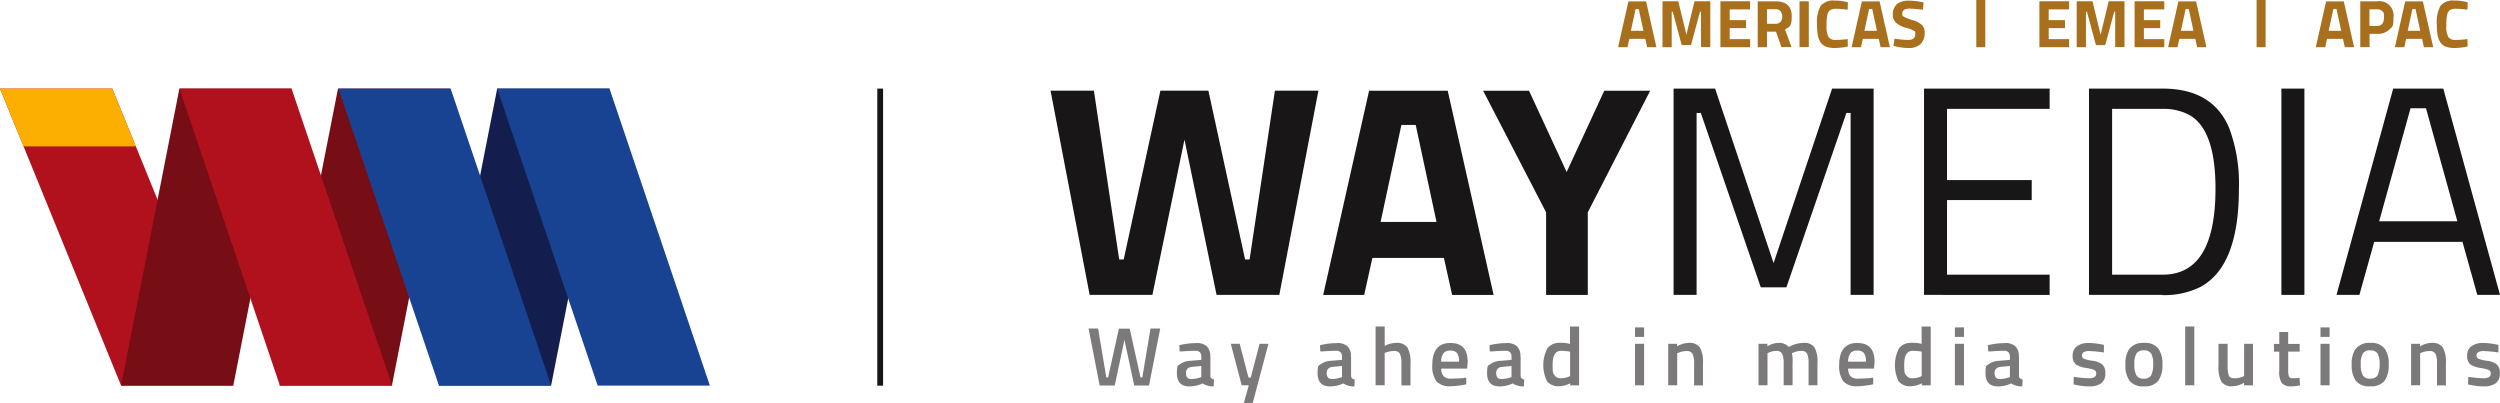
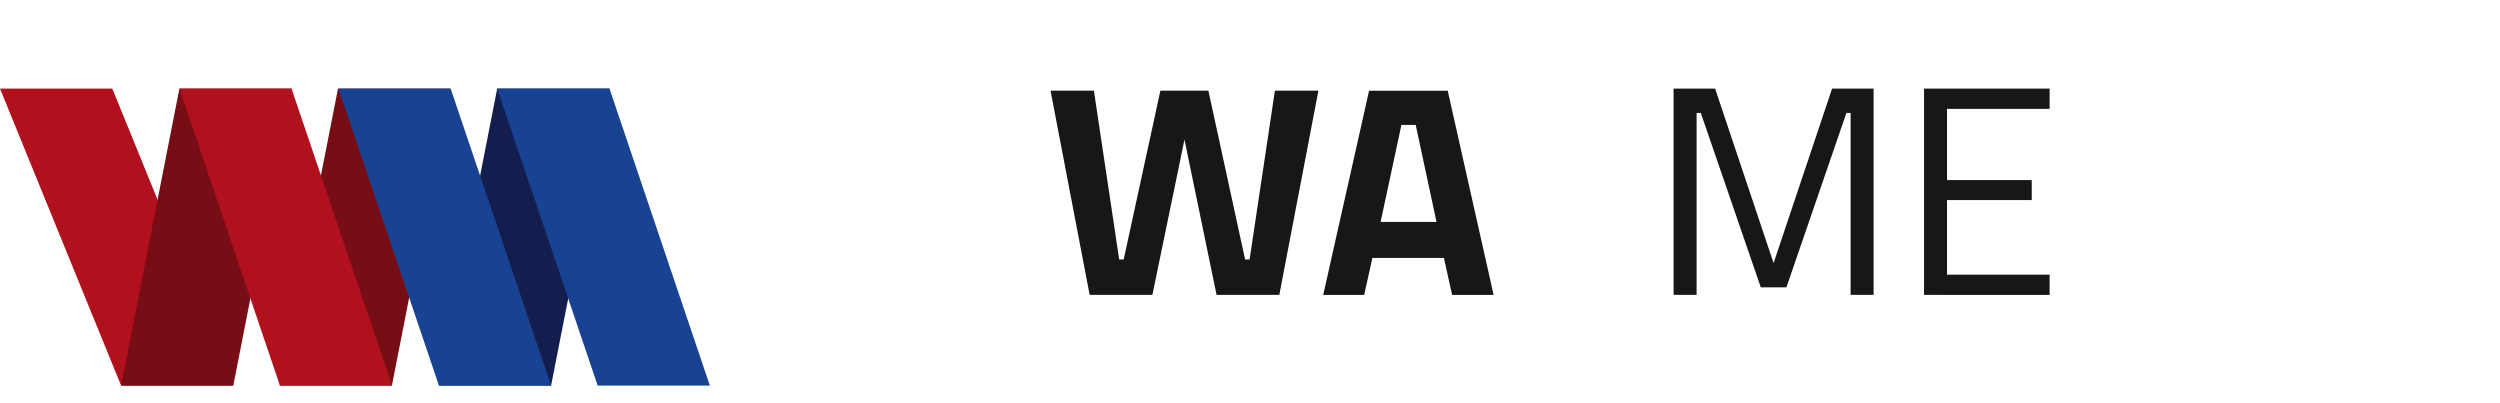
<svg xmlns="http://www.w3.org/2000/svg" id="Group_419" data-name="Group 419" width="199.251" height="32.135" viewBox="0 0 199.251 32.135">
  <defs>
    <clipPath id="clip-path">
-       <rect id="Rectangle_471" data-name="Rectangle 471" width="199.251" height="32.135" fill="none" />
-     </clipPath>
+       </clipPath>
  </defs>
  <path id="Path_1176" data-name="Path 1176" d="M556.381,109.571l-4.655,23.671h-8.942l4.647-23.671Z" transform="translate(-507.804 -102.51)" fill="#131e4e" />
  <path id="Path_1177" data-name="Path 1177" d="M614.884,109.571h8.95l8,23.671h-8.942Z" transform="translate(-575.257 -102.51)" fill="#174392" />
  <path id="Path_1178" data-name="Path 1178" d="M359.376,109.571l-4.647,23.671h-8.95l4.655-23.671Z" transform="translate(-323.495 -102.51)" fill="#770e15" />
  <path id="Path_1179" data-name="Path 1179" d="M418.5,109.571h8.942l8.01,23.671h-8.942Z" transform="translate(-391.526 -102.51)" fill="#174392" />
  <path id="Path_1180" data-name="Path 1180" d="M0,109.571l9.652,23.671h8.942L8.95,109.571Z" transform="translate(0 -102.51)" fill="#b0111d" />
  <path id="Path_1181" data-name="Path 1181" d="M149.763,133.242l4.647-23.671h8.942l-4.647,23.671Z" transform="translate(-140.112 -102.51)" fill="#770e15" />
  <path id="Path_1182" data-name="Path 1182" d="M238.815,133.242h-8.942l-8.01-23.671H230.8Z" transform="translate(-207.564 -102.51)" fill="#b0111d" />
  <path id="Path_1183" data-name="Path 1183" d="M1299.022,112.168h3.467l2.016,13.453h.359l2.925-13.453h3.826l2.925,13.453h.359l2.017-13.453h3.467l-3.116,16.275h-5l-2.558-12.378-2.558,12.378h-5l-3.116-16.275Z" transform="translate(-1215.305 -104.94)" fill="#181617" />
  <path id="Path_1184" data-name="Path 1184" d="M1635.814,128.443l3.658-16.275h6.265l3.658,16.275h-3.307l-.654-2.949h-5.7l-.654,2.949h-3.268Zm6.233-13.549-1.658,7.731h4.455l-1.658-7.731h-1.14Z" transform="translate(-1530.354 -104.939)" fill="#181617" />
-   <path id="Path_1185" data-name="Path 1185" d="M1842.469,128.443h-3.308V121.86l-5.021-9.692h3.658l3,6.48,3-6.48h3.658l-4.973,9.692v6.583Z" transform="translate(-1715.936 -104.939)" fill="#181617" />
  <path id="Path_1186" data-name="Path 1186" d="M2069.729,126.013V109.571h3.308l4.662,13.908,4.663-13.908h3.308v16.442h-1.833v-14.5h-.335l-4.782,13.9h-2.04l-4.782-13.9h-.335v14.5Z" transform="translate(-1936.343 -102.51)" fill="#181617" />
  <path id="Path_1187" data-name="Path 1187" d="M2379.4,126.013V109.571h10.01v1.618h-8.177v5.675h6.751v1.594h-6.751V124.4h8.177v1.618Z" transform="translate(-2226.054 -102.51)" fill="#181617" />
  <g id="Group_418" data-name="Group 418">
    <g id="Group_417" data-name="Group 417" clip-path="url(#clip-path)">
      <path id="Path_1188" data-name="Path 1188" d="M2589.318,126.013h-5.866V109.571h5.866q4.017,0,5.324,3.188a12.649,12.649,0,0,1,.757,4.806q0,6.193-3.092,7.827a6.5,6.5,0,0,1-3,.638v-.016Zm4.216-8.464c0-3.148-.7-5.117-2.112-5.89a4.3,4.3,0,0,0-2.088-.47h-4.041V124.4h4.041Q2593.53,124.4,2593.534,117.549Z" transform="translate(-2416.958 -102.51)" fill="#181617" />
      <rect id="Rectangle_466" data-name="Rectangle 466" width="1.833" height="16.442" transform="translate(181.829 7.061)" fill="#181617" />
      <path id="Path_1189" data-name="Path 1189" d="M2889.534,126.013l4.519-16.442h3.993l4.519,16.442h-1.809l-1.18-4.224h-7.038l-1.179,4.224Zm5.9-14.872-2.5,9.006h6.233l-2.5-9.006h-1.227Z" transform="translate(-2703.314 -102.51)" fill="#181617" />
      <path id="Path_1190" data-name="Path 1190" d="M1346.017,406.254h.773l.654,3.9h.143l.861-3.889h.861l.861,3.889h.144l.654-3.9h.773l-.893,4.543h-1.179l-.781-3.634-.773,3.634h-1.2l-.885-4.543Z" transform="translate(-1259.271 -380.072)" fill="#7b7979" />
      <path id="Path_1191" data-name="Path 1191" d="M1458.134,425.394V426.9a.293.293,0,0,0,.072.215.384.384,0,0,0,.215.088l-.024.558a1.5,1.5,0,0,1-.885-.239,2.44,2.44,0,0,1-1.06.239c-.654,0-.988-.351-.988-1.052s.088-.582.263-.725a1.493,1.493,0,0,1,.821-.263l.861-.072v-.239a.48.48,0,0,0-.119-.375.471.471,0,0,0-.335-.112c-.279,0-.637.016-1.06.048h-.215c0,.016-.024-.494-.024-.494a5.9,5.9,0,0,1,1.331-.167,1.167,1.167,0,0,1,.869.263,1.088,1.088,0,0,1,.263.837l.024-.016Zm-1.482.821a.448.448,0,0,0-.462.494c0,.3.135.462.4.462a2.268,2.268,0,0,0,.7-.112l.119-.04v-.885l-.773.072h.016Z" transform="translate(-1361.665 -396.965)" fill="#7b7979" />
-       <path id="Path_1192" data-name="Path 1192" d="M1522.122,425.175h.709l.7,2.694h.183l.7-2.694h.709l-1.259,4.734h-.709l.4-1.427h-.566Z" transform="translate(-1424.026 -397.774)" fill="#7b7979" />
      <path id="Path_1193" data-name="Path 1193" d="M1632.137,425.394V426.9a.292.292,0,0,0,.072.215.383.383,0,0,0,.215.088l-.024.558a1.5,1.5,0,0,1-.885-.239,2.441,2.441,0,0,1-1.06.239c-.654,0-.988-.351-.988-1.052s.088-.582.263-.725a1.493,1.493,0,0,1,.821-.263l.861-.072v-.239a.479.479,0,0,0-.12-.375.47.47,0,0,0-.335-.112c-.279,0-.638.016-1.06.048h-.215c0,.016-.024-.494-.024-.494a5.9,5.9,0,0,1,1.331-.167,1.166,1.166,0,0,1,.869.263,1.088,1.088,0,0,1,.263.837l.024-.016Zm-1.482.821a.448.448,0,0,0-.462.494c0,.3.135.462.4.462a2.266,2.266,0,0,0,.7-.112l.12-.04v-.885l-.773.072h.016Z" transform="translate(-1524.454 -396.965)" fill="#7b7979" />
      <path id="Path_1194" data-name="Path 1194" d="M1701.92,408.466h-.725V403.78h.725v1.546a1.984,1.984,0,0,1,.909-.239,1,1,0,0,1,.908.375,2.4,2.4,0,0,1,.239,1.235v1.777h-.725v-1.753a1.853,1.853,0,0,0-.112-.757.484.484,0,0,0-.47-.231,1.882,1.882,0,0,0-.638.112l-.112.04v2.582Z" transform="translate(-1591.559 -377.758)" fill="#7b7979" />
      <path id="Path_1195" data-name="Path 1195" d="M1773.841,426.968l.183-.024v.534a7.156,7.156,0,0,1-1.331.159,1.4,1.4,0,0,1-1.052-.4,2.059,2.059,0,0,1-.327-1.291c0-1.172.486-1.761,1.435-1.761s1.387.51,1.387,1.522l-.048.518h-2.056a.873.873,0,0,0,.183.606.8.8,0,0,0,.638.191c.311,0,.638-.016.964-.04l.016-.016Zm-.4-1.3a1.07,1.07,0,0,0-.159-.685.635.635,0,0,0-.534-.191.668.668,0,0,0-.542.207,1.166,1.166,0,0,0-.183.677h1.419Z" transform="translate(-1657.16 -396.849)" fill="#7b7979" />
      <path id="Path_1196" data-name="Path 1196" d="M1841.756,425.394V426.9a.292.292,0,0,0,.072.215.383.383,0,0,0,.215.088l-.024.558a1.5,1.5,0,0,1-.885-.239,2.439,2.439,0,0,1-1.06.239c-.654,0-.989-.351-.989-1.052s.088-.582.263-.725a1.492,1.492,0,0,1,.821-.263l.861-.072v-.239a.479.479,0,0,0-.12-.375.47.47,0,0,0-.335-.112c-.279,0-.637.016-1.06.048h-.215c0,.016-.024-.494-.024-.494a5.9,5.9,0,0,1,1.331-.167,1.167,1.167,0,0,1,.869.263,1.088,1.088,0,0,1,.263.837l.024-.016h-.008Zm-1.482.821a.448.448,0,0,0-.462.494c0,.3.135.462.4.462a2.266,2.266,0,0,0,.7-.112l.12-.04v-.885l-.773.072h.016Z" transform="translate(-1720.563 -396.965)" fill="#7b7979" />
      <path id="Path_1197" data-name="Path 1197" d="M1911.441,403.9v4.686h-.709v-.167a1.919,1.919,0,0,1-.885.239,1.173,1.173,0,0,1-.956-.383,2.923,2.923,0,0,1,.032-2.654,1.235,1.235,0,0,1,1.036-.422,2.465,2.465,0,0,1,.757.088V403.9h.725l-.016.016.016-.016Zm-.829,3.993.112-.048V405.9a4.087,4.087,0,0,0-.733-.064c-.446,0-.661.375-.661,1.108s.048.685.159.845a.544.544,0,0,0,.494.231,1.681,1.681,0,0,0,.638-.12Z" transform="translate(-1785.586 -377.875)" fill="#7b7979" />
      <path id="Path_1198" data-name="Path 1198" d="M2021.993,404.894h.725v.757h-.725Zm0,1.307h.725v3.308h-.725Z" transform="translate(-1891.683 -378.8)" fill="#7b7979" />
      <path id="Path_1199" data-name="Path 1199" d="M2063.777,427.441h-.725v-3.308h.709v.207a1.887,1.887,0,0,1,.916-.279,1,1,0,0,1,.908.375,2.4,2.4,0,0,1,.239,1.235v1.777h-.709V425.7a1.7,1.7,0,0,0-.12-.757.484.484,0,0,0-.47-.231,1.625,1.625,0,0,0-.654.135l-.1.04v2.558Z" transform="translate(-1930.096 -396.733)" fill="#7b7979" />
      <path id="Path_1200" data-name="Path 1200" d="M2175.45,427.441h-.725v-3.308h.709v.207a1.751,1.751,0,0,1,.861-.279,1.048,1.048,0,0,1,.845.327,2.5,2.5,0,0,1,1.2-.327.955.955,0,0,1,.845.359,2.3,2.3,0,0,1,.239,1.243v1.777h-.709v-1.753a1.853,1.853,0,0,0-.112-.757.479.479,0,0,0-.462-.231,1.638,1.638,0,0,0-.638.135l-.111.048a3.483,3.483,0,0,1,.048.845v1.714h-.709v-1.706a2,2,0,0,0-.112-.8.479.479,0,0,0-.462-.231,1.413,1.413,0,0,0-.614.135l-.1.04v2.574h.008Z" transform="translate(-2034.572 -396.733)" fill="#7b7979" />
      <path id="Path_1201" data-name="Path 1201" d="M2277.052,426.968l.183-.024v.534a7.16,7.16,0,0,1-1.331.159,1.4,1.4,0,0,1-1.052-.4,2.058,2.058,0,0,1-.327-1.291c0-1.172.486-1.761,1.435-1.761s1.387.51,1.387,1.522l-.048.518h-2.056a.873.873,0,0,0,.183.606.8.8,0,0,0,.637.191c.311,0,.638-.016.964-.04l.016-.016Zm-.4-1.3a1.069,1.069,0,0,0-.159-.685.635.635,0,0,0-.534-.191.669.669,0,0,0-.542.207,1.167,1.167,0,0,0-.183.677h1.418Z" transform="translate(-2127.941 -396.849)" fill="#7b7979" />
      <path id="Path_1202" data-name="Path 1202" d="M2346.263,403.9v4.686h-.709v-.167a1.921,1.921,0,0,1-.885.239,1.173,1.173,0,0,1-.956-.383,2.922,2.922,0,0,1,.032-2.654,1.236,1.236,0,0,1,1.036-.422,2.464,2.464,0,0,1,.757.088V403.9h.725l-.016.016Zm-.829,3.993.112-.048V405.9a4.089,4.089,0,0,0-.733-.064c-.447,0-.662.375-.662,1.108s.048.685.16.845a.543.543,0,0,0,.494.231,1.683,1.683,0,0,0,.638-.12Z" transform="translate(-2192.385 -377.875)" fill="#7b7979" />
      <path id="Path_1203" data-name="Path 1203" d="M2417.611,404.894h.725v.757h-.725Zm0,1.307h.725v3.308h-.725Z" transform="translate(-2261.805 -378.8)" fill="#7b7979" />
      <path id="Path_1204" data-name="Path 1204" d="M2458.124,425.394V426.9a.292.292,0,0,0,.072.215.383.383,0,0,0,.215.088l-.024.558a1.5,1.5,0,0,1-.885-.239,2.44,2.44,0,0,1-1.06.239c-.653,0-.988-.351-.988-1.052s.088-.582.263-.725a1.493,1.493,0,0,1,.821-.263l.861-.072v-.239a.48.48,0,0,0-.12-.375.471.471,0,0,0-.334-.112c-.279,0-.638.016-1.06.048h-.215c0,.016-.024-.494-.024-.494a5.9,5.9,0,0,1,1.331-.167,1.167,1.167,0,0,1,.869.263,1.088,1.088,0,0,1,.263.837l.024-.016Zm-1.482.821a.448.448,0,0,0-.462.494c0,.3.135.462.4.462a2.268,2.268,0,0,0,.7-.112l.12-.04v-.885l-.773.072h.016Z" transform="translate(-2297.209 -396.965)" fill="#7b7979" />
      <path id="Path_1205" data-name="Path 1205" d="M2565.789,424.943a9.459,9.459,0,0,0-1.132-.112.887.887,0,0,0-.486.088.3.3,0,0,0-.135.263.263.263,0,0,0,.144.255,2.912,2.912,0,0,0,.7.167,1.573,1.573,0,0,1,.781.3.911.911,0,0,1,.231.725.9.9,0,0,1-.334.773,1.59,1.59,0,0,1-.98.239,4.635,4.635,0,0,1-1.012-.112l-.207-.04.024-.606a9.961,9.961,0,0,0,1.148.112.936.936,0,0,0,.494-.088.322.322,0,0,0,.144-.287.292.292,0,0,0-.144-.279,2.832,2.832,0,0,0-.677-.167,2.03,2.03,0,0,1-.8-.279.842.842,0,0,1-.255-.7.87.87,0,0,1,.351-.757,1.5,1.5,0,0,1,.893-.255,5.47,5.47,0,0,1,1.036.112l.207.04v.606Z" transform="translate(-2398.099 -396.849)" fill="#7b7979" />
      <path id="Path_1206" data-name="Path 1206" d="M2628.818,424.5a1.369,1.369,0,0,1,1.132-.438,1.336,1.336,0,0,1,1.132.438,2.017,2.017,0,0,1,.335,1.291,2.122,2.122,0,0,1-.327,1.291,1.362,1.362,0,0,1-1.147.438,1.34,1.34,0,0,1-1.148-.438,2.156,2.156,0,0,1-.327-1.291,2.1,2.1,0,0,1,.335-1.291Zm.526,2.144a.606.606,0,0,0,.59.263.622.622,0,0,0,.59-.263,1.933,1.933,0,0,0,.159-.869,1.682,1.682,0,0,0-.159-.861.652.652,0,0,0-.59-.255.643.643,0,0,0-.59.255,1.622,1.622,0,0,0-.159.861,1.694,1.694,0,0,0,.159.869" transform="translate(-2459.072 -396.733)" fill="#7b7979" />
      <rect id="Rectangle_467" data-name="Rectangle 467" width="0.725" height="4.686" transform="translate(174.161 26.022)" fill="#7b7979" />
      <path id="Path_1207" data-name="Path 1207" d="M2745.644,425.059h.709v3.308h-.709v-.207a1.833,1.833,0,0,1-.893.279,1.013,1.013,0,0,1-.916-.359,2.52,2.52,0,0,1-.231-1.291v-1.729h.726V426.8a2.353,2.353,0,0,0,.1.8c.064.135.215.207.462.207a1.544,1.544,0,0,0,.654-.135l.1-.04v-2.574h.008Z" transform="translate(-2566.789 -397.658)" fill="#7b7979" />
-       <path id="Path_1208" data-name="Path 1208" d="M2814.288,412.145h-.917V413.6a1.522,1.522,0,0,0,.064.534c.04.088.144.135.3.135l.542-.024.04.582a3.259,3.259,0,0,1-.677.088.978.978,0,0,1-.773-.255,1.593,1.593,0,0,1-.207-.98v-1.53h-.422v-.614h.422v-.956h.709v.956h.917v.606Z" transform="translate(-2631.001 -384.122)" fill="#7b7979" />
      <path id="Path_1209" data-name="Path 1209" d="M2869.746,404.894h.725v.757h-.725Zm0,1.307h.725v3.308h-.725Z" transform="translate(-2684.801 -378.8)" fill="#7b7979" />
      <path id="Path_1210" data-name="Path 1210" d="M2908.682,424.5a1.37,1.37,0,0,1,1.132-.438,1.336,1.336,0,0,1,1.132.438,2.018,2.018,0,0,1,.334,1.291,2.122,2.122,0,0,1-.327,1.291,1.362,1.362,0,0,1-1.148.438,1.34,1.34,0,0,1-1.148-.438,2.155,2.155,0,0,1-.327-1.291,2.1,2.1,0,0,1,.335-1.291Zm.534,2.144a.606.606,0,0,0,.59.263.622.622,0,0,0,.59-.263,1.929,1.929,0,0,0,.159-.869,1.679,1.679,0,0,0-.159-.861.652.652,0,0,0-.59-.255.642.642,0,0,0-.59.255,1.62,1.62,0,0,0-.159.861,1.692,1.692,0,0,0,.159.869" transform="translate(-2720.9 -396.733)" fill="#7b7979" />
      <path id="Path_1211" data-name="Path 1211" d="M2982.516,427.441h-.725v-3.308h.709v.207a1.888,1.888,0,0,1,.917-.279,1,1,0,0,1,.909.375,2.408,2.408,0,0,1,.239,1.235v1.777h-.709V425.7a1.7,1.7,0,0,0-.12-.757.484.484,0,0,0-.47-.231,1.626,1.626,0,0,0-.654.135l-.1.04v2.558Z" transform="translate(-2789.625 -396.733)" fill="#7b7979" />
      <path id="Path_1212" data-name="Path 1212" d="M3053.664,424.943a9.459,9.459,0,0,0-1.132-.112.887.887,0,0,0-.486.088.3.3,0,0,0-.135.263.263.263,0,0,0,.144.255,2.916,2.916,0,0,0,.7.167,1.574,1.574,0,0,1,.781.3.911.911,0,0,1,.231.725.9.9,0,0,1-.334.773,1.59,1.59,0,0,1-.98.239,4.633,4.633,0,0,1-1.012-.112l-.207-.04.024-.606a9.958,9.958,0,0,0,1.147.112.937.937,0,0,0,.494-.088.322.322,0,0,0,.144-.287.292.292,0,0,0-.144-.279,2.832,2.832,0,0,0-.677-.167,2.03,2.03,0,0,1-.8-.279.843.843,0,0,1-.255-.7.87.87,0,0,1,.351-.757,1.5,1.5,0,0,1,.893-.255,5.474,5.474,0,0,1,1.036.112l.207.04v.606Z" transform="translate(-2854.532 -396.849)" fill="#7b7979" />
      <rect id="Rectangle_468" data-name="Rectangle 468" width="0.462" height="23.679" transform="translate(69.921 7.061)" fill="#181617" />
      <path id="Path_1213" data-name="Path 1213" d="M1.881,114.178h8.942L8.95,109.571H0Z" transform="translate(0 -102.51)" fill="#fcaf00" />
      <path id="Path_1214" data-name="Path 1214" d="M2001.093,5.382l.821-3.65h1.411l.821,3.65h-.741l-.143-.662h-1.275l-.143.662h-.749Zm1.395-3.045-.375,1.737h1l-.375-1.737h-.247Z" transform="translate(-1872.13 -1.62)" fill="#a86f1d" />
      <path id="Path_1215" data-name="Path 1215" d="M2055.886,5.267V1.608h1.259l.646,2.662.646-2.662h1.259v3.65h-.741V2.437h-.08l-.717,2.662h-.741l-.717-2.662h-.08V5.267h-.733Z" transform="translate(-1923.384 -1.505)" fill="#a86f1d" />
      <path id="Path_1216" data-name="Path 1216" d="M2127.607,5.267V1.608h2.367v.646h-1.626v.853h1.3v.638h-1.3v.877h1.626v.646Z" transform="translate(-1990.49 -1.505)" fill="#a86f1d" />
-       <path id="Path_1217" data-name="Path 1217" d="M2174.478,4.039V5.266h-.741V1.608h1.419c.861,0,1.291.4,1.291,1.2s-.175.829-.534,1.052l.518,1.395h-.812l-.423-1.227h-.717Zm1.083-.8a.635.635,0,0,0,.128-.422.64.64,0,0,0-.135-.422.5.5,0,0,0-.4-.159h-.677V3.4h.685a.482.482,0,0,0,.391-.159Z" transform="translate(-2033.646 -1.504)" fill="#a86f1d" />
      <path id="Path_1218" data-name="Path 1218" d="M2225.429,5.267V1.608h.741v3.65h-.741Z" transform="translate(-2082.008 -1.505)" fill="#a86f1d" />
      <path id="Path_1219" data-name="Path 1219" d="M2249.534,4.4a5.1,5.1,0,0,1-1.028.12,2.056,2.056,0,0,1-.733-.112.907.907,0,0,1-.43-.359,1.579,1.579,0,0,1-.215-.582,4.939,4.939,0,0,1-.056-.837,2.65,2.65,0,0,1,.295-1.474,1.266,1.266,0,0,1,1.1-.414,3.465,3.465,0,0,1,1.068.143l-.024.59a5.732,5.732,0,0,0-.885-.08.976.976,0,0,0-.5.1.573.573,0,0,0-.223.359,3.891,3.891,0,0,0-.072.9,1.75,1.75,0,0,0,.152.877.639.639,0,0,0,.59.247,6.557,6.557,0,0,0,.941-.072l.016.606Z" transform="translate(-2102.255 -0.695)" fill="#a86f1d" />
      <path id="Path_1220" data-name="Path 1220" d="M2289.861,5.382l.821-3.65h1.411l.821,3.65h-.741l-.143-.662h-1.275l-.143.662h-.749Zm1.395-3.045-.375,1.737h1l-.375-1.737h-.247Z" transform="translate(-2142.288 -1.62)" fill="#a86f1d" />
      <path id="Path_1221" data-name="Path 1221" d="M2342.152,1.38c-.391,0-.582.128-.582.391s.048.2.144.263a3.448,3.448,0,0,0,.677.263,1.842,1.842,0,0,1,.749.391.913.913,0,0,1,.215.669,1.19,1.19,0,0,1-.351.869,1.348,1.348,0,0,1-.917.295,4.269,4.269,0,0,1-1.028-.128l-.191-.04.072-.574a8.973,8.973,0,0,0,1.1.1c.382,0,.566-.159.566-.47s-.04-.207-.135-.271a1.9,1.9,0,0,0-.526-.207,2.08,2.08,0,0,1-.877-.422.9.9,0,0,1-.255-.677,1.081,1.081,0,0,1,.335-.813,1.442,1.442,0,0,1,.917-.271,4.961,4.961,0,0,1,1.012.1l.191.04-.056.582c-.5-.056-.861-.088-1.068-.088Z" transform="translate(-2189.956 -0.694)" fill="#a86f1d" />
      <rect id="Rectangle_469" data-name="Rectangle 469" width="0.717" height="3.762" transform="translate(157.512)" fill="#a86f1d" />
      <path id="Path_1222" data-name="Path 1222" d="M2522.112,5.267V1.608h2.367v.646h-1.626v.853h1.3v.638h-1.3v.877h1.626v.646Z" transform="translate(-2359.571 -1.505)" fill="#a86f1d" />
      <path id="Path_1223" data-name="Path 1223" d="M2568.125,5.267V1.608h1.259l.646,2.662.646-2.662h1.259v3.65h-.741V2.437h-.08L2570.4,5.1h-.741l-.717-2.662h-.08V5.267h-.733Z" transform="translate(-2402.611 -1.505)" fill="#a86f1d" />
      <path id="Path_1224" data-name="Path 1224" d="M2639.845,5.267V1.608h2.367v.646h-1.626v.853h1.3v.638h-1.3v.877h1.626v.646Z" transform="translate(-2469.717 -1.505)" fill="#a86f1d" />
      <path id="Path_1225" data-name="Path 1225" d="M2681.274,5.382l.821-3.65h1.41l.821,3.65h-.741l-.143-.662h-1.275l-.144.662h-.749Zm1.395-3.045-.375,1.737h1l-.375-1.737h-.247Z" transform="translate(-2508.475 -1.62)" fill="#a86f1d" />
      <rect id="Rectangle_470" data-name="Rectangle 470" width="0.717" height="3.762" transform="translate(179.852)" fill="#a86f1d" />
      <path id="Path_1226" data-name="Path 1226" d="M2863.933,5.382l.821-3.65h1.411l.821,3.65h-.741l-.143-.662h-1.275l-.143.662h-.749Zm1.4-3.045-.375,1.737h1l-.375-1.737h-.247Z" transform="translate(-2679.363 -1.62)" fill="#a86f1d" />
      <path id="Path_1227" data-name="Path 1227" d="M2920.306,4.2h-.6v1.06h-.741V1.608h1.347a1.134,1.134,0,0,1,1.3,1.267c0,.845-.112.757-.327.98a1.28,1.28,0,0,1-.972.343Zm-.6-.63h.6c.367,0,.55-.231.55-.685s-.048-.39-.135-.486a.555.555,0,0,0-.423-.151h-.6V3.569Z" transform="translate(-2730.85 -1.504)" fill="#a86f1d" />
      <path id="Path_1228" data-name="Path 1228" d="M2961.756,5.382l.821-3.65h1.411l.821,3.65h-.741l-.143-.662h-1.275l-.144.662h-.749Zm1.395-3.045-.375,1.737h1l-.375-1.737h-.247Z" transform="translate(-2770.882 -1.62)" fill="#a86f1d" />
      <path id="Path_1229" data-name="Path 1229" d="M3016.037,4.4a5.1,5.1,0,0,1-1.028.12,2.056,2.056,0,0,1-.733-.112.906.906,0,0,1-.43-.359,1.579,1.579,0,0,1-.215-.582,4.936,4.936,0,0,1-.056-.837,2.652,2.652,0,0,1,.295-1.474,1.266,1.266,0,0,1,1.1-.414,3.464,3.464,0,0,1,1.068.143l-.024.59a5.73,5.73,0,0,0-.885-.08.974.974,0,0,0-.5.1.572.572,0,0,0-.223.359,3.891,3.891,0,0,0-.072.9,1.75,1.75,0,0,0,.151.877.64.64,0,0,0,.59.247,6.556,6.556,0,0,0,.94-.072l.016.606Z" transform="translate(-2819.36 -0.695)" fill="#a86f1d" />
    </g>
  </g>
</svg>